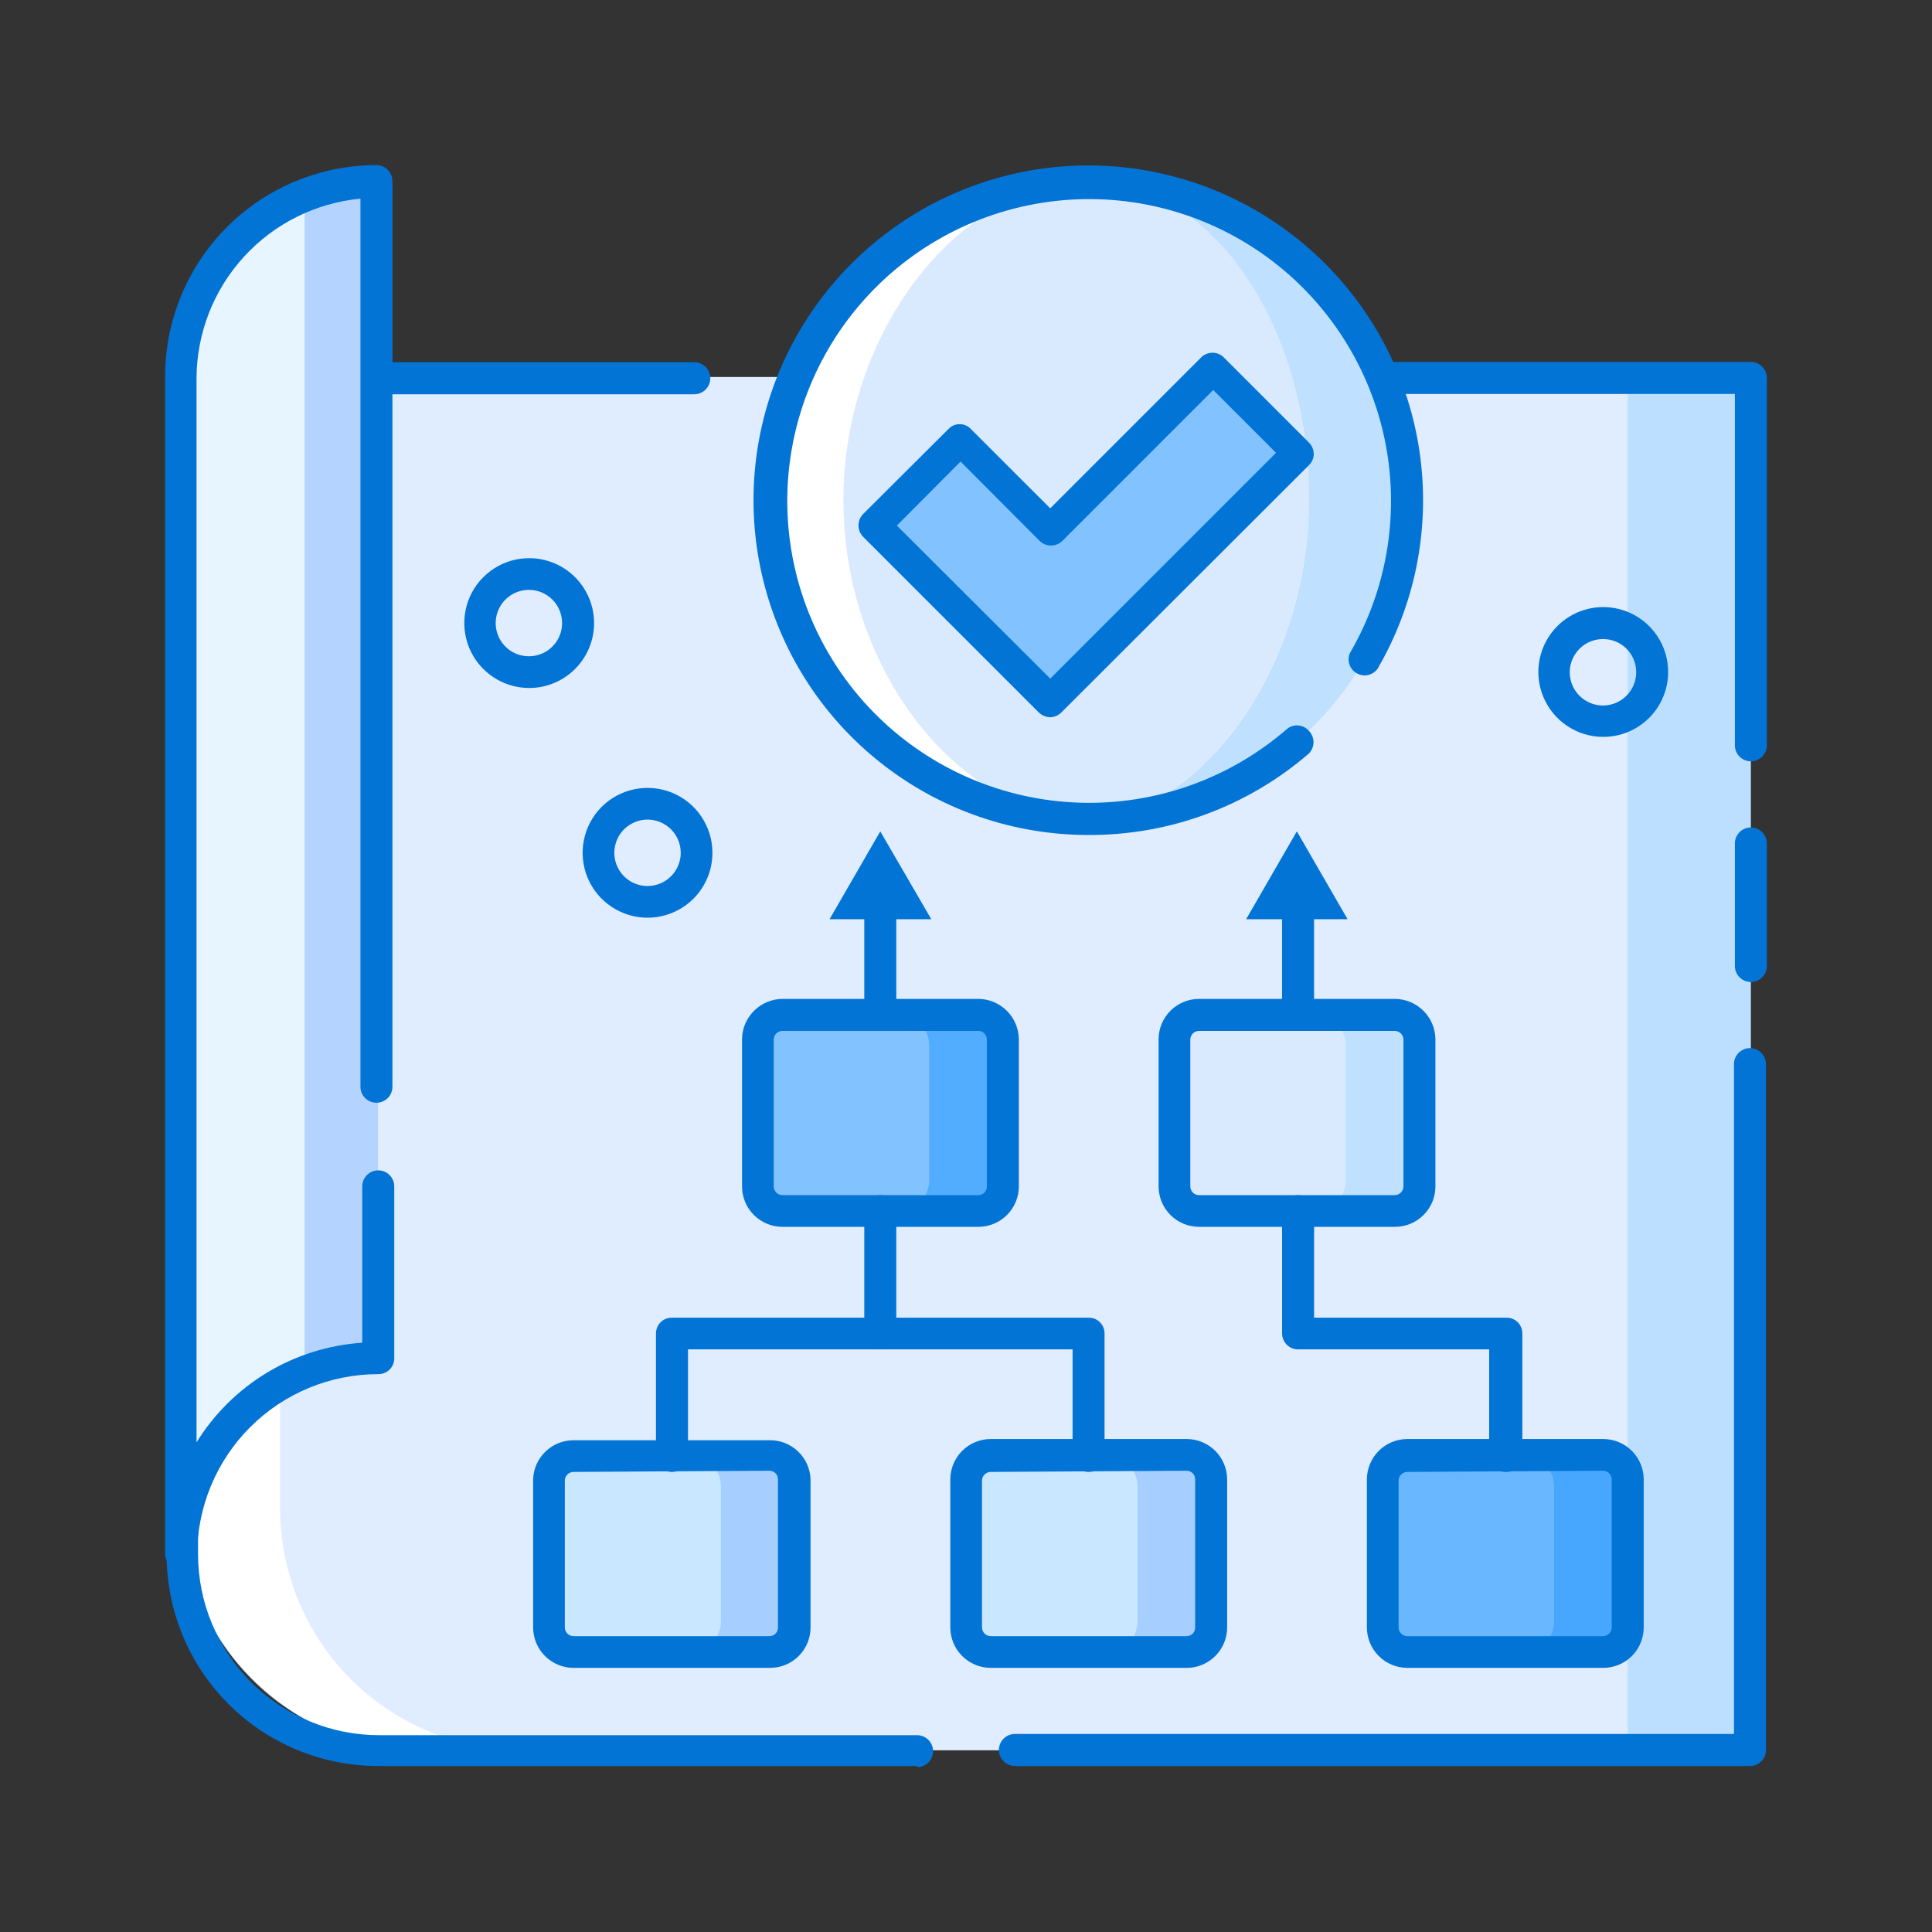
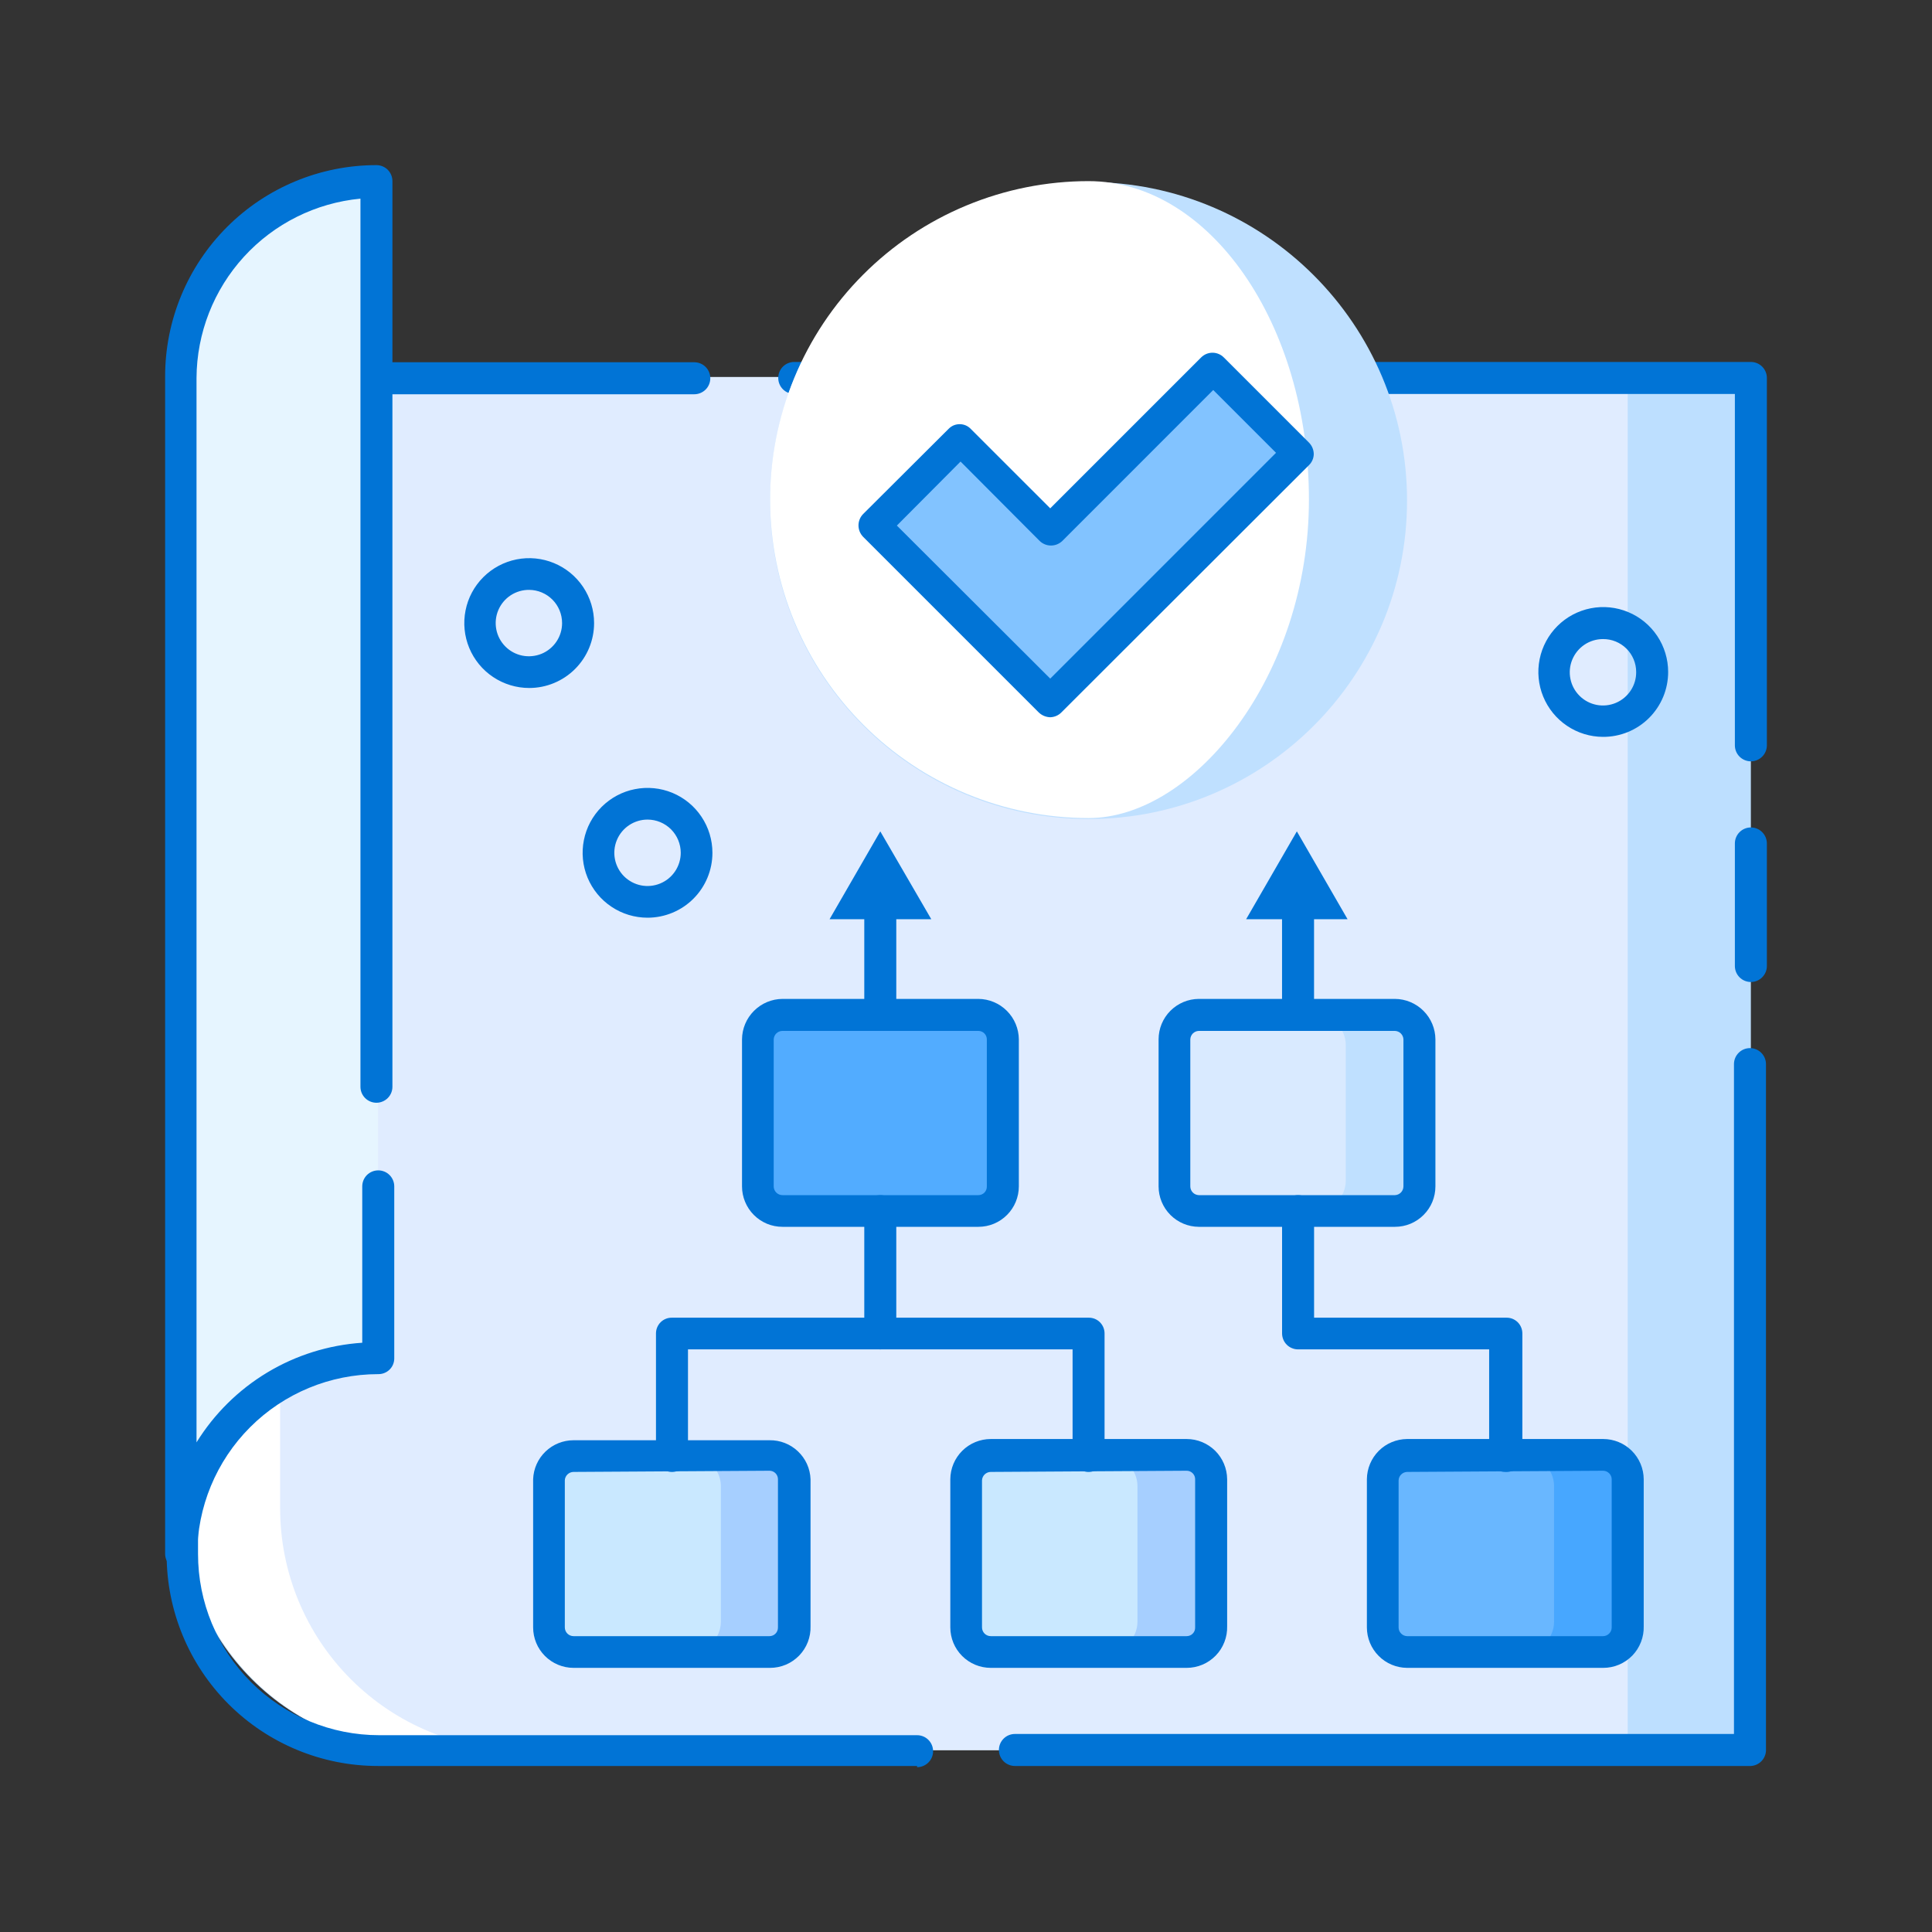
<svg xmlns="http://www.w3.org/2000/svg" width="60" height="60" viewBox="0 0 60 60" fill="none">
  <rect x="0" y="0" width="60" height="60" fill="#333333" stroke="none" />
  <path d="M54.375 54.347H13.125C11.136 54.347 9.228 53.557 7.822 52.15C6.415 50.744 5.625 48.836 5.625 46.847V11.71H54.375V54.347Z" fill="#BDDFFF" />
  <path d="M49.05 54.347H13.153C11.164 54.347 9.257 53.557 7.85 52.15C6.444 50.744 5.653 48.836 5.653 46.847V11.71H49.05V54.347Z" fill="white" />
  <path d="M50.55 54.347H16.2C14.211 54.347 12.303 53.557 10.897 52.15C9.49 50.744 8.7 48.836 8.7 46.847V11.71H50.55V54.347Z" fill="#E0ECFF" />
  <path d="M54.375 30.497C54.243 30.497 54.117 30.445 54.023 30.351C53.93 30.258 53.878 30.132 53.878 30V26.194C53.878 26.062 53.93 25.936 54.023 25.843C54.117 25.749 54.243 25.697 54.375 25.697C54.507 25.697 54.633 25.749 54.726 25.843C54.819 25.936 54.872 26.062 54.872 26.194V30C54.872 30.132 54.819 30.258 54.726 30.351C54.633 30.445 54.507 30.497 54.375 30.497ZM54.375 23.644C54.243 23.644 54.117 23.591 54.023 23.498C53.93 23.405 53.878 23.279 53.878 23.147V12.235H24.665C24.534 12.235 24.407 12.182 24.314 12.089C24.221 11.996 24.169 11.869 24.169 11.738C24.169 11.606 24.221 11.479 24.314 11.386C24.407 11.293 24.534 11.241 24.665 11.241H54.375C54.507 11.241 54.633 11.293 54.726 11.386C54.819 11.479 54.872 11.606 54.872 11.738V23.147C54.872 23.279 54.819 23.405 54.726 23.498C54.633 23.591 54.507 23.644 54.375 23.644ZM28.481 54.844H11.737C9.997 54.844 8.328 54.152 7.097 52.922C5.866 51.691 5.175 50.022 5.175 48.281V11.719C5.181 11.6 5.23 11.487 5.313 11.401C5.395 11.315 5.506 11.261 5.625 11.25H21.562C21.694 11.25 21.82 11.302 21.914 11.396C22.007 11.489 22.059 11.615 22.059 11.747C22.059 11.879 22.007 12.005 21.914 12.098C21.82 12.191 21.694 12.244 21.562 12.244H6.15V48.263C6.15 49.754 6.742 51.185 7.797 52.24C8.852 53.295 10.283 53.888 11.775 53.888H28.481C28.613 53.888 28.739 53.94 28.832 54.033C28.926 54.126 28.978 54.253 28.978 54.385C28.978 54.516 28.926 54.643 28.832 54.736C28.739 54.829 28.613 54.881 28.481 54.881V54.844ZM54.375 54.844H31.519C31.387 54.844 31.26 54.791 31.167 54.698C31.074 54.605 31.022 54.479 31.022 54.347C31.022 54.215 31.074 54.089 31.167 53.996C31.26 53.902 31.387 53.85 31.519 53.85H53.85V33.047C53.85 32.915 53.902 32.789 53.995 32.696C54.089 32.602 54.215 32.55 54.347 32.55C54.478 32.55 54.605 32.602 54.698 32.696C54.791 32.789 54.844 32.915 54.844 33.047V54.375C54.837 54.497 54.785 54.613 54.699 54.699C54.612 54.786 54.497 54.837 54.375 54.844Z" fill="#0174D6" />
  <path d="M5.625 48.263C5.626 47.462 5.785 46.669 6.094 45.931C6.402 45.192 6.853 44.521 7.42 43.956C7.988 43.392 8.662 42.945 9.403 42.642C10.143 42.338 10.937 42.184 11.738 42.188V5.625C10.934 5.621 10.137 5.777 9.394 6.083C8.651 6.389 7.975 6.839 7.407 7.407C6.839 7.975 6.389 8.651 6.083 9.394C5.777 10.137 5.621 10.934 5.625 11.738V48.263Z" fill="#E6F5FF" />
-   <path d="M9.459 6.094V42.656C10.181 42.356 10.955 42.197 11.737 42.188V5.625C10.955 5.634 10.181 5.793 9.459 6.094Z" fill="#B5D3FF" />
  <path d="M5.625 48.75C5.493 48.75 5.367 48.697 5.273 48.604C5.18 48.511 5.128 48.385 5.128 48.253V11.69C5.128 9.95 5.819 8.281 7.05 7.05C8.281 5.819 9.95 5.128 11.69 5.128C11.822 5.128 11.949 5.18 12.042 5.273C12.135 5.367 12.187 5.493 12.187 5.625V33.75C12.187 33.882 12.135 34.008 12.042 34.101C11.949 34.194 11.822 34.247 11.69 34.247C11.559 34.247 11.432 34.194 11.339 34.101C11.246 34.008 11.194 33.882 11.194 33.75V6.169C9.806 6.301 8.517 6.944 7.576 7.973C6.636 9.002 6.111 10.343 6.103 11.737V44.794C6.653 43.906 7.407 43.161 8.302 42.623C9.197 42.085 10.208 41.769 11.25 41.7V36.844C11.25 36.712 11.302 36.585 11.395 36.492C11.489 36.399 11.615 36.347 11.747 36.347C11.879 36.347 12.005 36.399 12.098 36.492C12.191 36.585 12.244 36.712 12.244 36.844V42.187C12.244 42.252 12.231 42.316 12.206 42.376C12.181 42.436 12.144 42.49 12.098 42.535C12.051 42.581 11.996 42.617 11.936 42.64C11.876 42.664 11.812 42.676 11.747 42.675C10.255 42.675 8.824 43.267 7.769 44.322C6.714 45.377 6.122 46.808 6.122 48.3C6.11 48.423 6.053 48.538 5.961 48.621C5.869 48.705 5.749 48.75 5.625 48.75Z" fill="#0174D6" />
  <path d="M33.807 25.435C39.269 25.435 43.697 21.006 43.697 15.544C43.697 10.082 39.269 5.653 33.807 5.653C28.344 5.653 23.916 10.082 23.916 15.544C23.916 21.006 28.344 25.435 33.807 25.435Z" fill="#BFE0FF" />
  <path d="M23.916 15.544C23.912 14.242 24.166 12.953 24.661 11.75C25.156 10.547 25.884 9.453 26.803 8.532C27.722 7.61 28.813 6.879 30.015 6.381C31.217 5.882 32.505 5.625 33.807 5.625C37.557 5.625 40.65 10.05 40.65 15.516C40.65 20.981 37.069 25.406 33.807 25.406C31.188 25.406 28.677 24.368 26.823 22.519C24.969 20.671 23.924 18.162 23.916 15.544Z" fill="white" />
-   <path d="M26.193 15.544C26.193 10.078 30 5.625 33.806 5.625C37.612 5.625 40.65 10.05 40.65 15.516C40.65 20.981 37.068 25.406 33.806 25.406C30 25.434 26.193 21.009 26.193 15.544Z" fill="#D9EAFF" />
-   <path d="M33.806 25.931C31.515 25.933 29.287 25.178 27.47 23.783C25.652 22.389 24.346 20.433 23.754 18.219C23.162 16.006 23.318 13.659 24.198 11.543C25.078 9.428 26.631 7.662 28.618 6.52C30.604 5.379 32.912 4.925 35.183 5.23C37.453 5.535 39.56 6.582 41.174 8.207C42.789 9.833 43.822 11.946 44.111 14.219C44.401 16.492 43.933 18.796 42.778 20.775C42.705 20.873 42.598 20.94 42.479 20.965C42.359 20.989 42.235 20.969 42.13 20.907C42.024 20.846 41.945 20.748 41.907 20.632C41.869 20.516 41.876 20.39 41.925 20.278C43.109 18.246 43.486 15.842 42.981 13.544C42.475 11.247 41.125 9.223 39.197 7.875C37.269 6.527 34.905 5.953 32.573 6.267C30.242 6.581 28.113 7.76 26.611 9.57C25.108 11.381 24.341 13.69 24.462 16.039C24.583 18.388 25.582 20.607 27.262 22.253C28.942 23.9 31.18 24.855 33.532 24.928C35.883 25.002 38.176 24.189 39.956 22.65C40.004 22.607 40.061 22.574 40.122 22.553C40.183 22.532 40.248 22.524 40.312 22.528C40.377 22.533 40.44 22.55 40.498 22.579C40.556 22.608 40.607 22.648 40.65 22.697C40.741 22.791 40.792 22.918 40.792 23.049C40.792 23.18 40.741 23.306 40.65 23.4C38.749 25.043 36.318 25.942 33.806 25.931Z" fill="#0174D6" />
  <path d="M40.331 14.081L37.687 11.428L32.615 16.481L29.803 13.669L27.159 16.322L32.615 21.778L40.331 14.081Z" fill="#82C3FF" />
  <path d="M32.616 22.275C32.482 22.271 32.355 22.218 32.259 22.125L26.803 16.669C26.712 16.574 26.661 16.448 26.661 16.317C26.661 16.186 26.712 16.06 26.803 15.966L29.456 13.322C29.501 13.275 29.555 13.237 29.614 13.211C29.674 13.186 29.738 13.173 29.803 13.173C29.868 13.173 29.932 13.186 29.992 13.211C30.052 13.237 30.105 13.275 30.15 13.322L32.616 15.787L37.303 11.1C37.349 11.054 37.404 11.017 37.464 10.992C37.525 10.967 37.589 10.954 37.655 10.954C37.72 10.954 37.785 10.967 37.845 10.992C37.905 11.017 37.96 11.054 38.006 11.1L40.65 13.744C40.744 13.838 40.798 13.966 40.8 14.1C40.799 14.165 40.786 14.229 40.76 14.288C40.734 14.348 40.697 14.402 40.65 14.447L32.962 22.125C32.871 22.218 32.746 22.271 32.616 22.275ZM27.853 16.322L32.616 21.075L39.628 14.062L37.678 12.112L32.991 16.8C32.896 16.891 32.77 16.942 32.639 16.942C32.508 16.942 32.382 16.891 32.288 16.8L29.831 14.334L27.853 16.322Z" fill="#0174D6" />
  <path d="M36.675 45.216H30.938C30.42 45.216 30 45.636 30 46.153V50.363C30 50.88 30.42 51.3 30.938 51.3H36.675C37.193 51.3 37.612 50.88 37.612 50.363V46.153C37.612 45.636 37.193 45.216 36.675 45.216Z" fill="#A6CFFF" />
  <path d="M23.738 45.216H18C17.482 45.216 17.062 45.636 17.062 46.153V50.363C17.062 50.88 17.482 51.3 18 51.3H23.738C24.255 51.3 24.675 50.88 24.675 50.363V46.153C24.675 45.636 24.255 45.216 23.738 45.216Z" fill="#A6CFFF" />
  <path d="M34.388 45.216H30.938C30.42 45.216 30 45.636 30 46.153V50.363C30 50.88 30.42 51.3 30.938 51.3H34.388C34.905 51.3 35.325 50.88 35.325 50.363V46.153C35.325 45.636 34.905 45.216 34.388 45.216Z" fill="#C9E8FF" />
  <path d="M21.45 45.216H18C17.482 45.216 17.062 45.636 17.062 46.153V50.363C17.062 50.88 17.482 51.3 18 51.3H21.45C21.968 51.3 22.387 50.88 22.387 50.363V46.153C22.387 45.636 21.968 45.216 21.45 45.216Z" fill="#C9E8FF" />
  <path d="M36.853 51.797H30.769C30.436 51.797 30.116 51.664 29.881 51.429C29.645 51.193 29.513 50.874 29.513 50.54V45.937C29.515 45.606 29.649 45.289 29.884 45.055C30.119 44.822 30.438 44.69 30.769 44.69H36.853C37.185 44.69 37.503 44.822 37.739 45.055C37.974 45.289 38.107 45.606 38.11 45.937V50.503C38.115 50.671 38.086 50.838 38.025 50.995C37.964 51.152 37.873 51.295 37.755 51.416C37.638 51.536 37.498 51.632 37.343 51.698C37.188 51.763 37.022 51.797 36.853 51.797ZM30.769 45.712C30.699 45.712 30.631 45.74 30.58 45.789C30.529 45.838 30.5 45.904 30.497 45.975V50.54C30.497 50.612 30.526 50.682 30.577 50.733C30.628 50.784 30.697 50.812 30.769 50.812H36.853C36.889 50.812 36.924 50.805 36.956 50.791C36.989 50.778 37.018 50.758 37.042 50.732C37.067 50.707 37.086 50.677 37.099 50.644C37.111 50.611 37.117 50.576 37.116 50.54V45.937C37.116 45.868 37.088 45.801 37.039 45.752C36.99 45.703 36.923 45.675 36.853 45.675L30.769 45.712ZM23.916 51.797H17.813C17.48 51.797 17.16 51.664 16.925 51.429C16.689 51.193 16.557 50.874 16.557 50.54V45.937C16.569 45.612 16.706 45.305 16.941 45.079C17.175 44.854 17.488 44.728 17.813 44.728H23.897C24.226 44.723 24.543 44.846 24.781 45.073C25.02 45.299 25.16 45.609 25.172 45.937V50.503C25.177 50.671 25.148 50.838 25.088 50.995C25.027 51.152 24.935 51.295 24.818 51.416C24.701 51.536 24.561 51.632 24.406 51.698C24.251 51.763 24.084 51.797 23.916 51.797ZM17.813 45.712C17.742 45.712 17.675 45.74 17.624 45.789C17.573 45.838 17.543 45.904 17.541 45.975V50.54C17.541 50.612 17.57 50.682 17.621 50.733C17.672 50.784 17.741 50.812 17.813 50.812H23.897C23.933 50.812 23.968 50.805 24 50.791C24.032 50.778 24.062 50.758 24.086 50.732C24.111 50.707 24.13 50.677 24.142 50.644C24.155 50.611 24.161 50.576 24.16 50.54V45.937C24.16 45.868 24.132 45.801 24.083 45.752C24.034 45.703 23.967 45.675 23.897 45.675L17.813 45.712Z" fill="#0174D6" />
  <path d="M30.206 31.519H24.469C23.951 31.519 23.531 31.938 23.531 32.456V36.665C23.531 37.183 23.951 37.603 24.469 37.603H30.206C30.724 37.603 31.144 37.183 31.144 36.665V32.456C31.144 31.938 30.724 31.519 30.206 31.519Z" fill="#52ACFF" />
-   <path d="M27.919 31.519H24.469C23.951 31.519 23.531 31.938 23.531 32.456V36.665C23.531 37.183 23.951 37.603 24.469 37.603H27.919C28.436 37.603 28.856 37.183 28.856 36.665V32.456C28.856 31.938 28.436 31.519 27.919 31.519Z" fill="#82C3FF" />
  <path d="M30.385 38.1H24.3C24.135 38.1 23.972 38.068 23.819 38.005C23.667 37.941 23.529 37.849 23.412 37.732C23.295 37.615 23.203 37.477 23.14 37.325C23.076 37.172 23.044 37.009 23.044 36.844V32.278C23.046 31.946 23.18 31.628 23.415 31.393C23.65 31.158 23.968 31.024 24.3 31.022H30.385C30.717 31.024 31.035 31.158 31.27 31.393C31.505 31.628 31.638 31.946 31.641 32.278V36.844C31.641 37.009 31.608 37.172 31.545 37.325C31.482 37.477 31.39 37.615 31.273 37.732C31.156 37.849 31.018 37.941 30.865 38.005C30.713 38.068 30.549 38.1 30.385 38.1ZM24.3 32.016C24.23 32.016 24.162 32.043 24.111 32.092C24.061 32.141 24.031 32.208 24.028 32.278V36.844C24.028 36.916 24.057 36.985 24.108 37.036C24.159 37.087 24.228 37.116 24.3 37.116H30.385C30.42 37.116 30.455 37.109 30.487 37.095C30.52 37.081 30.549 37.061 30.574 37.036C30.598 37.01 30.617 36.98 30.63 36.947C30.642 36.914 30.648 36.879 30.647 36.844V32.278C30.647 32.244 30.64 32.21 30.627 32.178C30.614 32.146 30.595 32.117 30.57 32.093C30.546 32.068 30.517 32.049 30.485 32.036C30.453 32.023 30.419 32.016 30.385 32.016H24.3Z" fill="#0174D6" />
  <path d="M49.612 45.216H43.875C43.357 45.216 42.938 45.636 42.938 46.153V50.363C42.938 50.88 43.357 51.3 43.875 51.3H49.612C50.13 51.3 50.55 50.88 50.55 50.363V46.153C50.55 45.636 50.13 45.216 49.612 45.216Z" fill="#47A7FF" />
  <path d="M47.325 45.216H43.875C43.357 45.216 42.938 45.636 42.938 46.153V50.363C42.938 50.88 43.357 51.3 43.875 51.3H47.325C47.843 51.3 48.263 50.88 48.263 50.363V46.153C48.263 45.636 47.843 45.216 47.325 45.216Z" fill="#69B7FF" />
  <path d="M49.791 51.797H43.697C43.365 51.794 43.048 51.661 42.815 51.425C42.581 51.19 42.45 50.872 42.45 50.54V45.937C42.453 45.607 42.585 45.292 42.818 45.058C43.051 44.825 43.367 44.693 43.697 44.69H49.791C50.122 44.69 50.441 44.822 50.676 45.055C50.911 45.289 51.045 45.606 51.047 45.937V50.503C51.052 50.671 51.023 50.838 50.962 50.995C50.901 51.152 50.81 51.295 50.693 51.416C50.575 51.536 50.435 51.632 50.28 51.698C50.126 51.763 49.959 51.797 49.791 51.797ZM43.697 45.712C43.628 45.715 43.563 45.743 43.514 45.792C43.465 45.84 43.437 45.906 43.435 45.975V50.54C43.434 50.611 43.462 50.679 43.511 50.729C43.56 50.78 43.627 50.81 43.697 50.812H49.791C49.861 50.81 49.928 50.78 49.977 50.729C50.026 50.679 50.053 50.611 50.053 50.54V45.937C50.051 45.868 50.023 45.803 49.974 45.754C49.925 45.706 49.86 45.677 49.791 45.675L43.697 45.712Z" fill="#0174D6" />
  <path d="M43.144 31.519H37.406C36.889 31.519 36.469 31.938 36.469 32.456V36.665C36.469 37.183 36.889 37.603 37.406 37.603H43.144C43.661 37.603 44.081 37.183 44.081 36.665V32.456C44.081 31.938 43.661 31.519 43.144 31.519Z" fill="#BFE0FF" />
  <path d="M40.856 31.519H37.406C36.889 31.519 36.469 31.938 36.469 32.456V36.665C36.469 37.183 36.889 37.603 37.406 37.603H40.856C41.374 37.603 41.794 37.183 41.794 36.665V32.456C41.794 31.938 41.374 31.519 40.856 31.519Z" fill="#D9EAFF" />
  <path d="M43.322 38.1H37.228C36.897 38.098 36.58 37.964 36.346 37.729C36.112 37.493 35.981 37.175 35.981 36.844V32.278C35.981 31.947 36.112 31.628 36.346 31.393C36.58 31.158 36.897 31.024 37.228 31.022H43.322C43.654 31.024 43.973 31.158 44.208 31.393C44.443 31.628 44.576 31.946 44.578 32.278V36.844C44.578 37.009 44.546 37.172 44.483 37.325C44.42 37.477 44.327 37.615 44.21 37.732C44.094 37.849 43.955 37.941 43.803 38.005C43.65 38.068 43.487 38.1 43.322 38.1ZM37.228 32.016C37.159 32.018 37.094 32.047 37.045 32.095C36.997 32.144 36.968 32.209 36.966 32.278V36.844C36.966 36.914 36.993 36.982 37.042 37.033C37.091 37.084 37.158 37.113 37.228 37.116H43.322C43.392 37.113 43.459 37.084 43.508 37.033C43.557 36.982 43.585 36.914 43.585 36.844V32.278C43.582 32.209 43.554 32.144 43.505 32.095C43.456 32.047 43.391 32.018 43.322 32.016H37.228Z" fill="#0174D6" />
  <path d="M40.312 32.015C40.181 32.015 40.054 31.963 39.961 31.87C39.868 31.777 39.815 31.65 39.815 31.519V28.125C39.815 27.993 39.868 27.867 39.961 27.773C40.054 27.68 40.181 27.628 40.312 27.628C40.444 27.628 40.571 27.68 40.664 27.773C40.757 27.867 40.809 27.993 40.809 28.125V31.556C40.8 31.681 40.743 31.798 40.651 31.883C40.559 31.969 40.438 32.016 40.312 32.015Z" fill="#0174D6" />
  <path d="M41.85 28.547L40.275 25.819L38.7 28.547H41.85ZM27.338 32.016C27.206 32.016 27.079 31.963 26.986 31.87C26.893 31.777 26.841 31.651 26.841 31.519V28.125C26.841 27.993 26.893 27.867 26.986 27.774C27.079 27.681 27.206 27.628 27.338 27.628C27.47 27.628 27.596 27.681 27.689 27.774C27.782 27.867 27.835 27.993 27.835 28.125V31.556C27.825 31.681 27.769 31.799 27.676 31.884C27.584 31.969 27.463 32.016 27.338 32.016Z" fill="#0174D6" />
  <path d="M28.922 28.547L27.338 25.819L25.763 28.547H28.922ZM16.435 21.366C16.036 21.366 15.646 21.247 15.315 21.026C14.983 20.805 14.725 20.49 14.572 20.121C14.42 19.753 14.38 19.348 14.458 18.957C14.535 18.566 14.727 18.207 15.009 17.925C15.291 17.643 15.65 17.451 16.041 17.373C16.432 17.295 16.838 17.335 17.206 17.488C17.574 17.64 17.889 17.899 18.11 18.23C18.332 18.562 18.45 18.951 18.45 19.35C18.45 19.885 18.238 20.397 17.86 20.775C17.482 21.153 16.969 21.366 16.435 21.366ZM16.435 18.319C16.23 18.317 16.03 18.376 15.859 18.488C15.688 18.6 15.555 18.761 15.475 18.949C15.396 19.137 15.374 19.345 15.413 19.546C15.451 19.746 15.549 19.931 15.693 20.076C15.836 20.221 16.02 20.32 16.221 20.361C16.421 20.401 16.629 20.381 16.818 20.304C17.007 20.226 17.168 20.094 17.282 19.924C17.396 19.754 17.456 19.555 17.456 19.35C17.456 19.078 17.349 18.817 17.158 18.624C16.966 18.431 16.706 18.321 16.435 18.319ZM20.11 28.5C19.711 28.5 19.321 28.382 18.99 28.16C18.658 27.939 18.4 27.624 18.247 27.256C18.095 26.887 18.055 26.482 18.133 26.091C18.21 25.7 18.402 25.341 18.684 25.059C18.966 24.777 19.325 24.585 19.716 24.508C20.107 24.43 20.513 24.47 20.881 24.622C21.249 24.775 21.564 25.033 21.785 25.365C22.007 25.696 22.125 26.086 22.125 26.485C22.125 27.019 21.913 27.532 21.535 27.91C21.157 28.288 20.644 28.5 20.11 28.5ZM20.11 25.453C19.906 25.453 19.706 25.514 19.537 25.627C19.367 25.74 19.235 25.901 19.157 26.09C19.079 26.278 19.058 26.486 19.098 26.686C19.138 26.886 19.236 27.07 19.38 27.214C19.525 27.358 19.708 27.456 19.908 27.496C20.108 27.536 20.316 27.515 20.504 27.437C20.693 27.359 20.854 27.227 20.967 27.057C21.08 26.888 21.141 26.688 21.141 26.485C21.141 26.211 21.032 25.949 20.839 25.755C20.645 25.562 20.383 25.453 20.11 25.453ZM49.781 22.884C49.383 22.883 48.994 22.763 48.664 22.54C48.334 22.318 48.077 22.002 47.926 21.634C47.775 21.265 47.736 20.86 47.815 20.47C47.894 20.079 48.087 19.721 48.369 19.44C48.651 19.159 49.01 18.968 49.401 18.891C49.792 18.814 50.197 18.855 50.564 19.008C50.932 19.16 51.246 19.419 51.467 19.75C51.688 20.081 51.806 20.471 51.806 20.869C51.806 21.134 51.754 21.397 51.652 21.642C51.55 21.887 51.401 22.11 51.213 22.297C51.025 22.485 50.801 22.633 50.556 22.734C50.31 22.834 50.047 22.886 49.781 22.884ZM49.781 19.847C49.577 19.847 49.377 19.908 49.208 20.021C49.038 20.135 48.906 20.297 48.828 20.486C48.75 20.675 48.73 20.883 48.771 21.083C48.811 21.283 48.91 21.467 49.056 21.611C49.201 21.755 49.385 21.852 49.586 21.891C49.787 21.93 49.994 21.908 50.183 21.828C50.371 21.749 50.531 21.615 50.644 21.444C50.756 21.273 50.815 21.073 50.813 20.869C50.813 20.734 50.786 20.6 50.734 20.476C50.682 20.351 50.606 20.238 50.51 20.143C50.414 20.048 50.3 19.973 50.175 19.922C50.05 19.871 49.916 19.846 49.781 19.847ZM46.744 45.713C46.612 45.713 46.486 45.66 46.393 45.567C46.299 45.474 46.247 45.347 46.247 45.216V41.906H40.313C40.247 41.906 40.183 41.894 40.123 41.868C40.062 41.844 40.008 41.807 39.961 41.761C39.915 41.715 39.879 41.66 39.854 41.6C39.829 41.539 39.816 41.475 39.816 41.41V37.613C39.816 37.481 39.868 37.354 39.961 37.261C40.054 37.168 40.181 37.116 40.313 37.116C40.444 37.116 40.571 37.168 40.664 37.261C40.757 37.354 40.81 37.481 40.81 37.613V40.922H46.781C46.846 40.921 46.911 40.932 46.971 40.956C47.031 40.98 47.086 41.016 47.132 41.061C47.178 41.107 47.215 41.161 47.24 41.221C47.265 41.281 47.278 41.345 47.278 41.41V45.216C47.279 45.284 47.264 45.352 47.237 45.415C47.21 45.478 47.17 45.534 47.12 45.581C47.07 45.628 47.01 45.663 46.946 45.686C46.881 45.709 46.812 45.718 46.744 45.713ZM33.806 45.713C33.675 45.713 33.548 45.66 33.455 45.567C33.362 45.474 33.31 45.347 33.31 45.216V41.906H21.366V45.216C21.366 45.347 21.314 45.474 21.22 45.567C21.127 45.66 21.001 45.713 20.869 45.713C20.737 45.713 20.611 45.66 20.518 45.567C20.424 45.474 20.372 45.347 20.372 45.216V41.41C20.372 41.345 20.385 41.281 20.41 41.221C20.435 41.161 20.472 41.107 20.518 41.061C20.564 41.016 20.619 40.98 20.68 40.956C20.74 40.932 20.804 40.921 20.869 40.922H33.806C33.871 40.921 33.936 40.932 33.996 40.956C34.056 40.98 34.111 41.016 34.157 41.061C34.203 41.107 34.24 41.161 34.265 41.221C34.29 41.281 34.303 41.345 34.303 41.41V45.216C34.303 45.347 34.251 45.474 34.158 45.567C34.065 45.66 33.938 45.713 33.806 45.713Z" fill="#0174D6" />
  <path d="M27.338 41.906C27.272 41.906 27.208 41.894 27.148 41.868C27.087 41.844 27.032 41.807 26.986 41.761C26.94 41.715 26.904 41.66 26.879 41.6C26.854 41.539 26.841 41.475 26.841 41.41V37.613C26.841 37.481 26.893 37.354 26.986 37.261C27.079 37.168 27.206 37.116 27.338 37.116C27.47 37.116 27.596 37.168 27.689 37.261C27.782 37.354 27.835 37.481 27.835 37.613V41.41C27.835 41.475 27.822 41.539 27.797 41.6C27.772 41.66 27.735 41.715 27.689 41.761C27.643 41.807 27.588 41.844 27.528 41.868C27.468 41.894 27.403 41.906 27.338 41.906Z" fill="#0174D6" />
</svg>